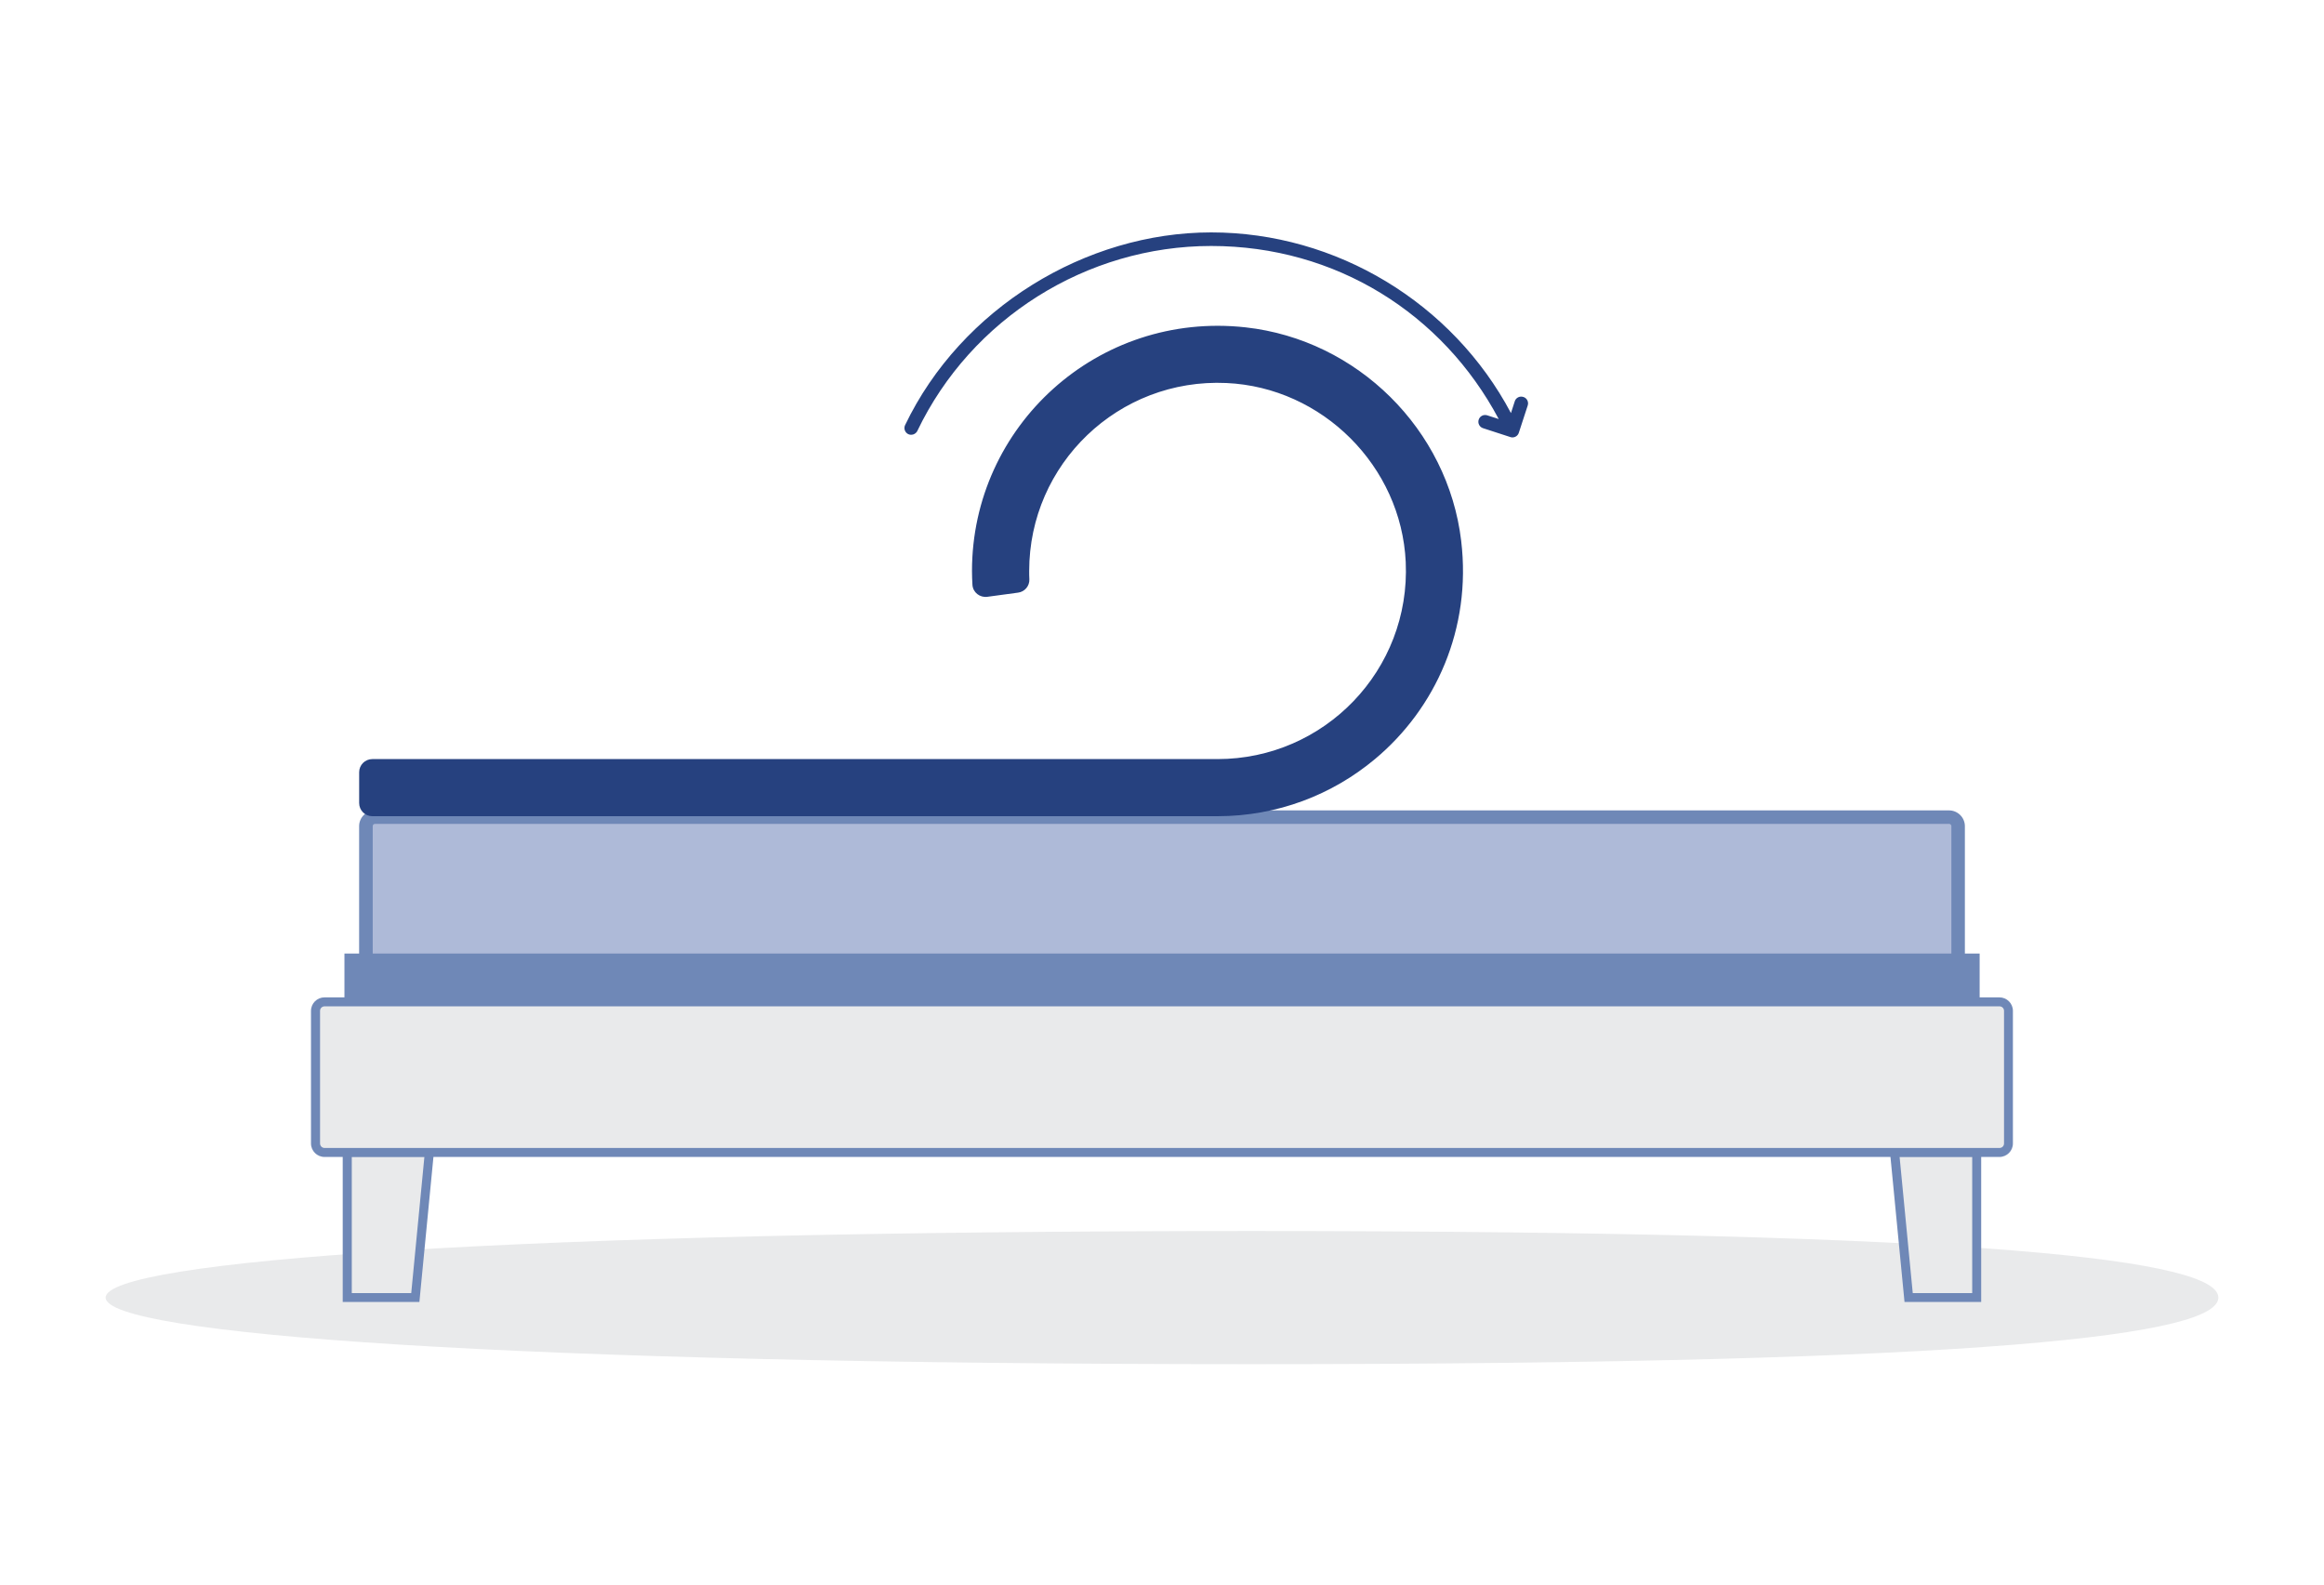
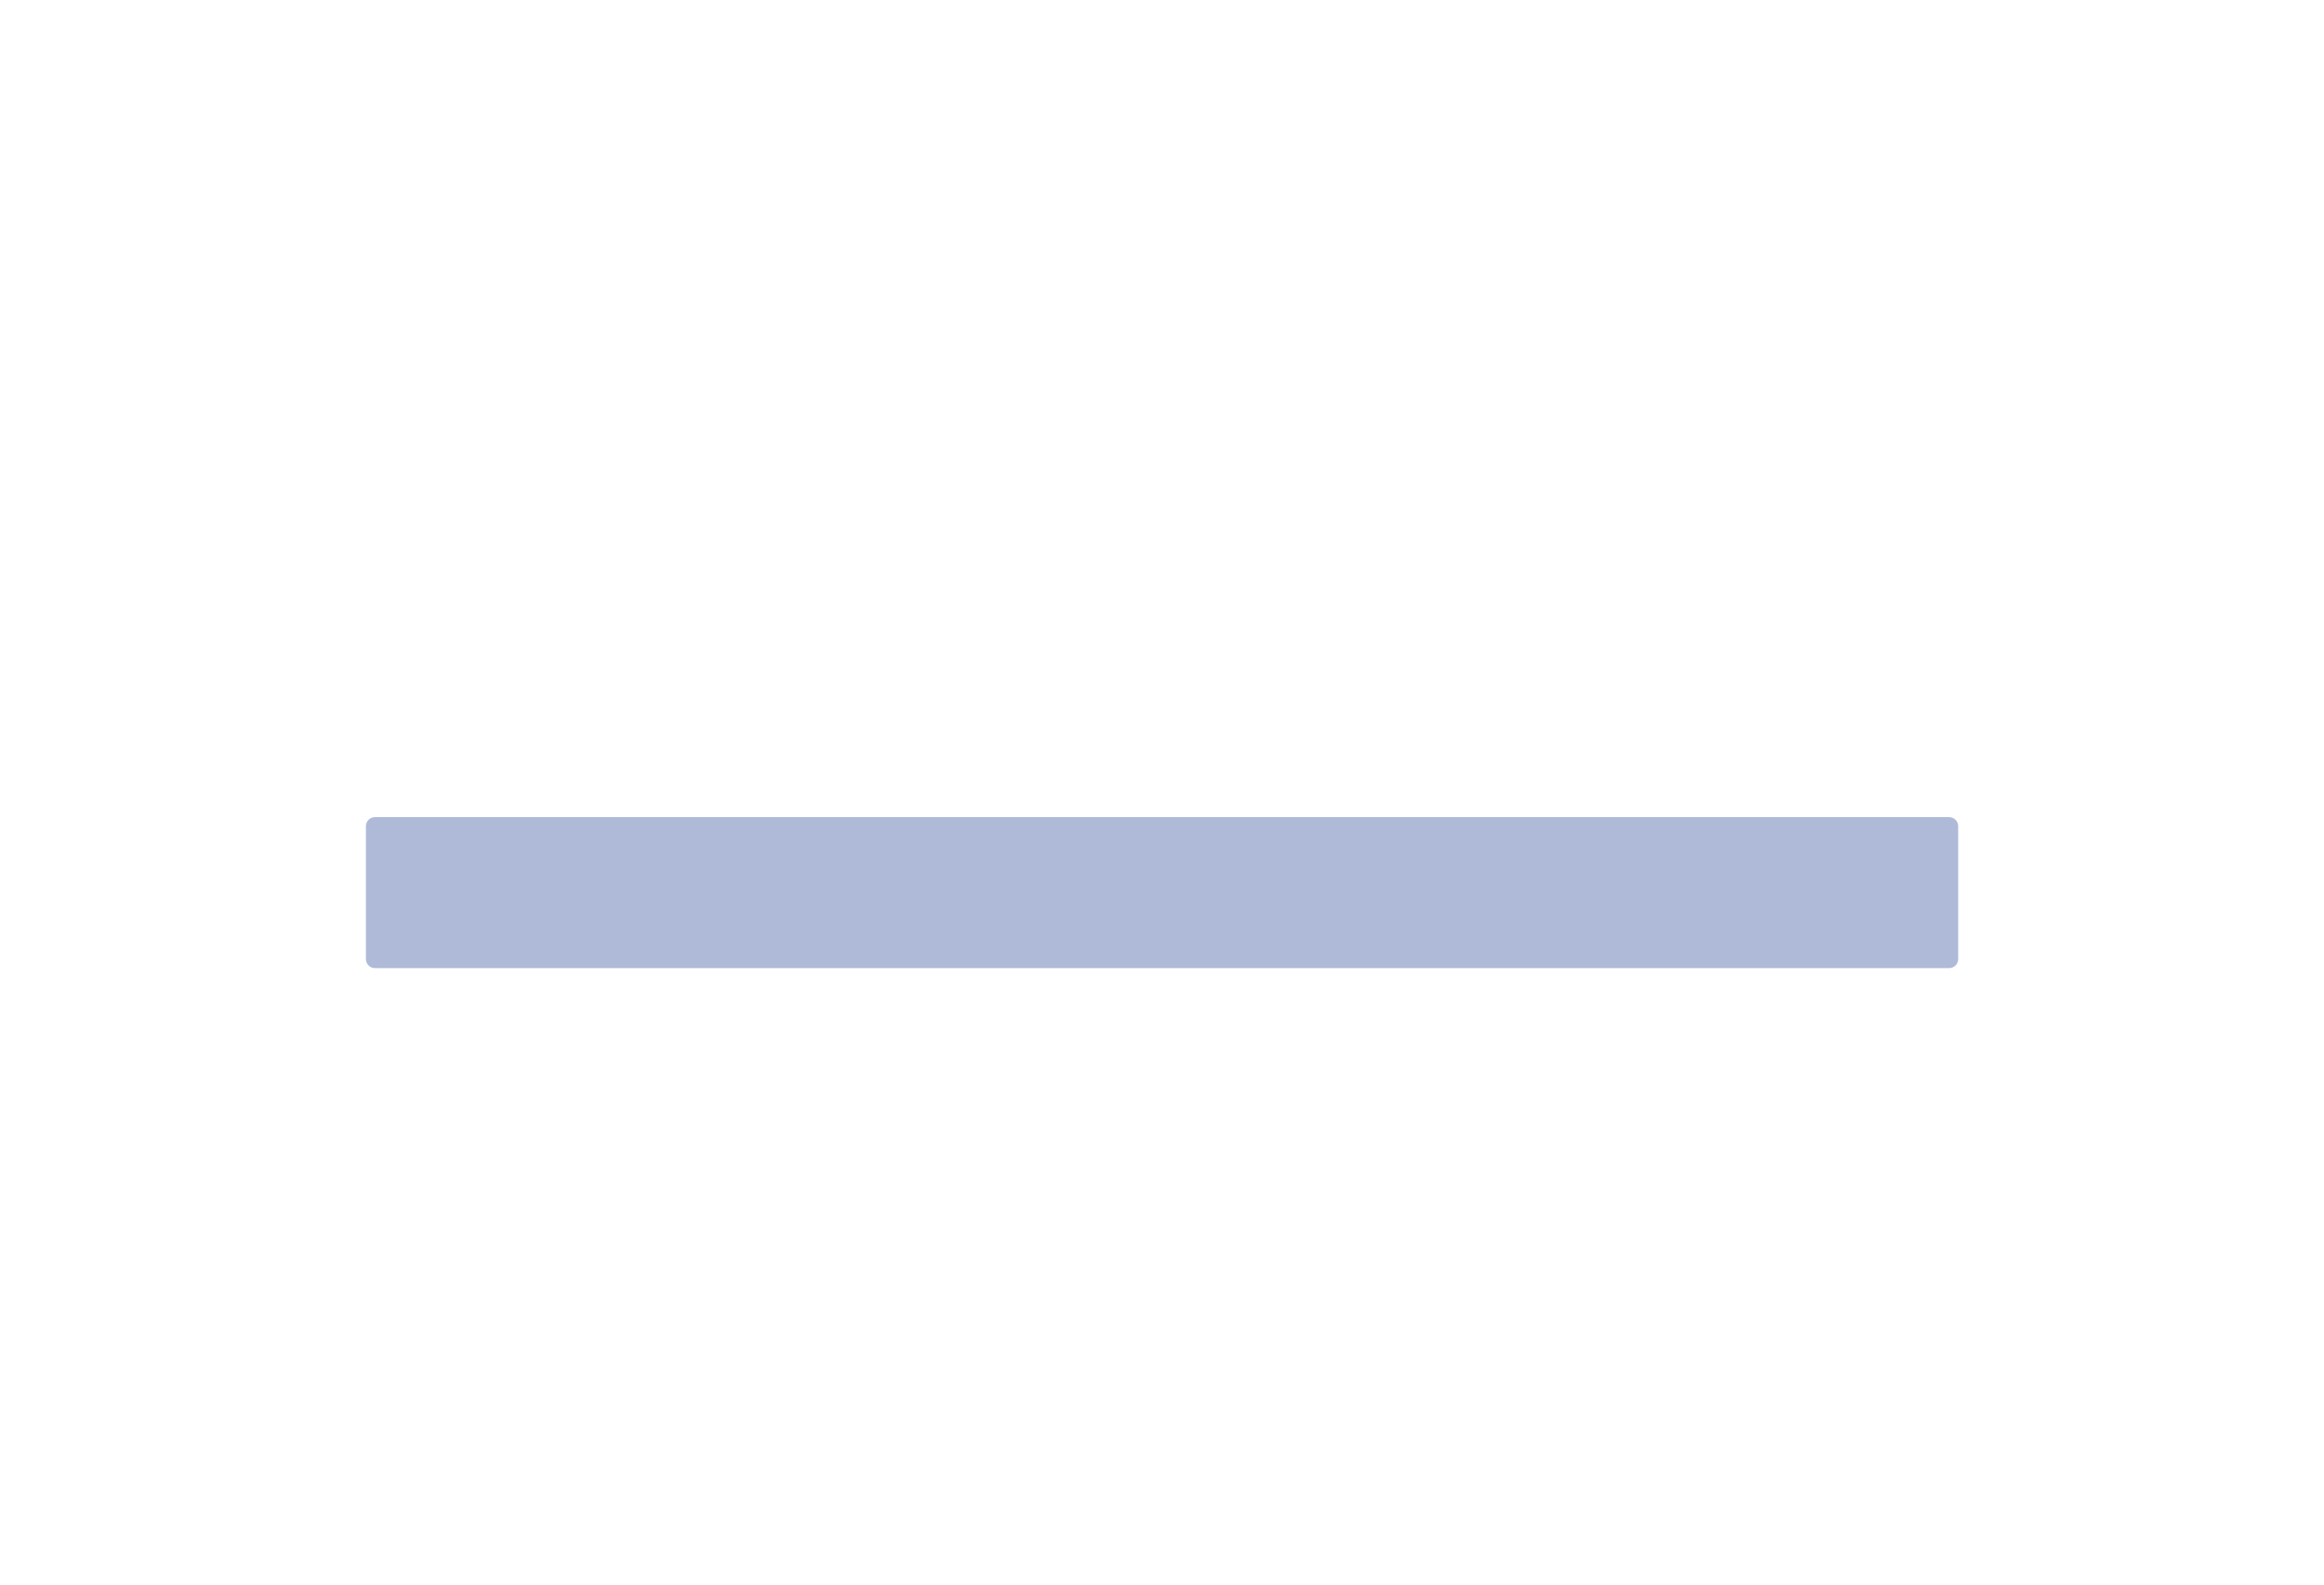
<svg xmlns="http://www.w3.org/2000/svg" fill="none" viewBox="0 0 220 150" height="150" width="220">
  <mask height="150" width="220" y="0" x="0" maskUnits="userSpaceOnUse" style="mask-type:alpha" id="mask0_3443_171">
    <rect fill="#D9D9D9" height="150" width="220" />
  </mask>
  <g mask="url(#mask0_3443_171)">
    <path fill="#AEBAD8" d="M184.511 77.352H35.498C35.024 77.352 34.64 77.733 34.64 78.204V90.792C34.64 91.262 35.024 91.644 35.498 91.644H184.511C184.985 91.644 185.369 91.262 185.369 90.792V78.204C185.369 77.733 184.985 77.352 184.511 77.352Z" />
-     <path fill="#E9EAEB" d="M210 122.833C210 126.317 188.869 129.136 118.502 129.136C48.135 129.136 10 126.308 10 122.833C10 119.358 48.143 116.531 118.502 116.531C188.861 116.531 210 119.35 210 122.833Z" />
-     <path fill="#6F88B7" d="M186.004 90.264V78.204C186.004 77.386 185.326 76.713 184.502 76.713H35.498C34.674 76.713 33.996 77.386 33.996 78.204V90.264H32.606V94.838H187.402V90.264H186.012H186.004ZM35.283 78.204C35.283 78.085 35.377 77.991 35.498 77.991H184.511C184.631 77.991 184.726 78.085 184.726 78.204V90.264H35.283V78.204Z" />
-     <path fill="#E9EAEB" d="M190.139 95.69V108.244C190.139 108.712 189.752 109.095 189.281 109.095H187.136V122.825H180.693L179.363 109.095H40.645L39.315 122.825H32.872V109.095H30.727C30.255 109.095 29.869 108.712 29.869 108.244V95.69C29.869 95.221 30.255 94.838 30.727 94.838H189.281C189.752 94.838 190.139 95.221 190.139 95.69Z" />
-     <path fill="#6F88B7" d="M189.281 94.412H30.727C30.015 94.412 29.44 94.982 29.44 95.689V108.243C29.44 108.95 30.015 109.521 30.727 109.521H32.443V123.25H39.701L41.031 109.521H178.96L180.29 123.25H187.548V109.521H189.264C189.976 109.521 190.551 108.95 190.551 108.243V95.689C190.551 94.982 189.976 94.412 189.264 94.412H189.281ZM38.929 122.407H33.301V109.529H40.173L38.929 122.407ZM186.698 122.407H181.07L179.826 109.529H186.698V122.407ZM189.71 108.243C189.71 108.482 189.521 108.669 189.281 108.669H30.727C30.487 108.669 30.298 108.482 30.298 108.243V95.689C30.298 95.451 30.487 95.263 30.727 95.263H189.281C189.521 95.263 189.71 95.451 189.71 95.689V108.243Z" />
-     <path fill="#26417F" d="M138.324 51.217C139.311 59.511 135.913 67.059 130.148 71.866C126.116 75.233 120.925 77.264 115.254 77.264H35.244C34.558 77.264 34 76.707 34 76.021V73.1C34 72.414 34.558 71.857 35.244 71.857H115.254C125.386 71.857 133.537 63.426 133.073 53.205C132.653 44.131 125.181 36.669 116.104 36.257C105.869 35.786 97.427 43.934 97.427 54.053C97.427 54.319 97.427 54.576 97.444 54.841C97.469 55.475 96.998 56.024 96.371 56.101L93.463 56.495C92.759 56.589 92.107 56.084 92.056 55.373C92.03 54.935 92.013 54.498 92.013 54.053C92.013 40.361 103.887 29.437 117.914 30.988C128.492 32.162 137.071 40.653 138.324 51.208V51.217ZM144.201 37.577C143.858 37.465 143.497 37.654 143.394 37.988L143.034 39.102C137.509 28.683 126.51 22 114.654 22C102.797 22 90.992 29.163 85.681 40.241C85.527 40.558 85.664 40.944 85.982 41.098C86.068 41.141 86.162 41.158 86.256 41.158C86.497 41.158 86.728 41.021 86.84 40.79C91.936 30.157 102.857 23.285 114.654 23.285C126.45 23.285 136.565 29.686 141.876 39.667L140.786 39.316C140.452 39.205 140.083 39.393 139.98 39.727C139.868 40.061 140.057 40.43 140.392 40.533L142.974 41.372C143.043 41.398 143.111 41.407 143.171 41.407C143.446 41.407 143.695 41.235 143.78 40.961L144.621 38.382C144.733 38.048 144.544 37.679 144.209 37.577H144.201Z" />
  </g>
</svg>